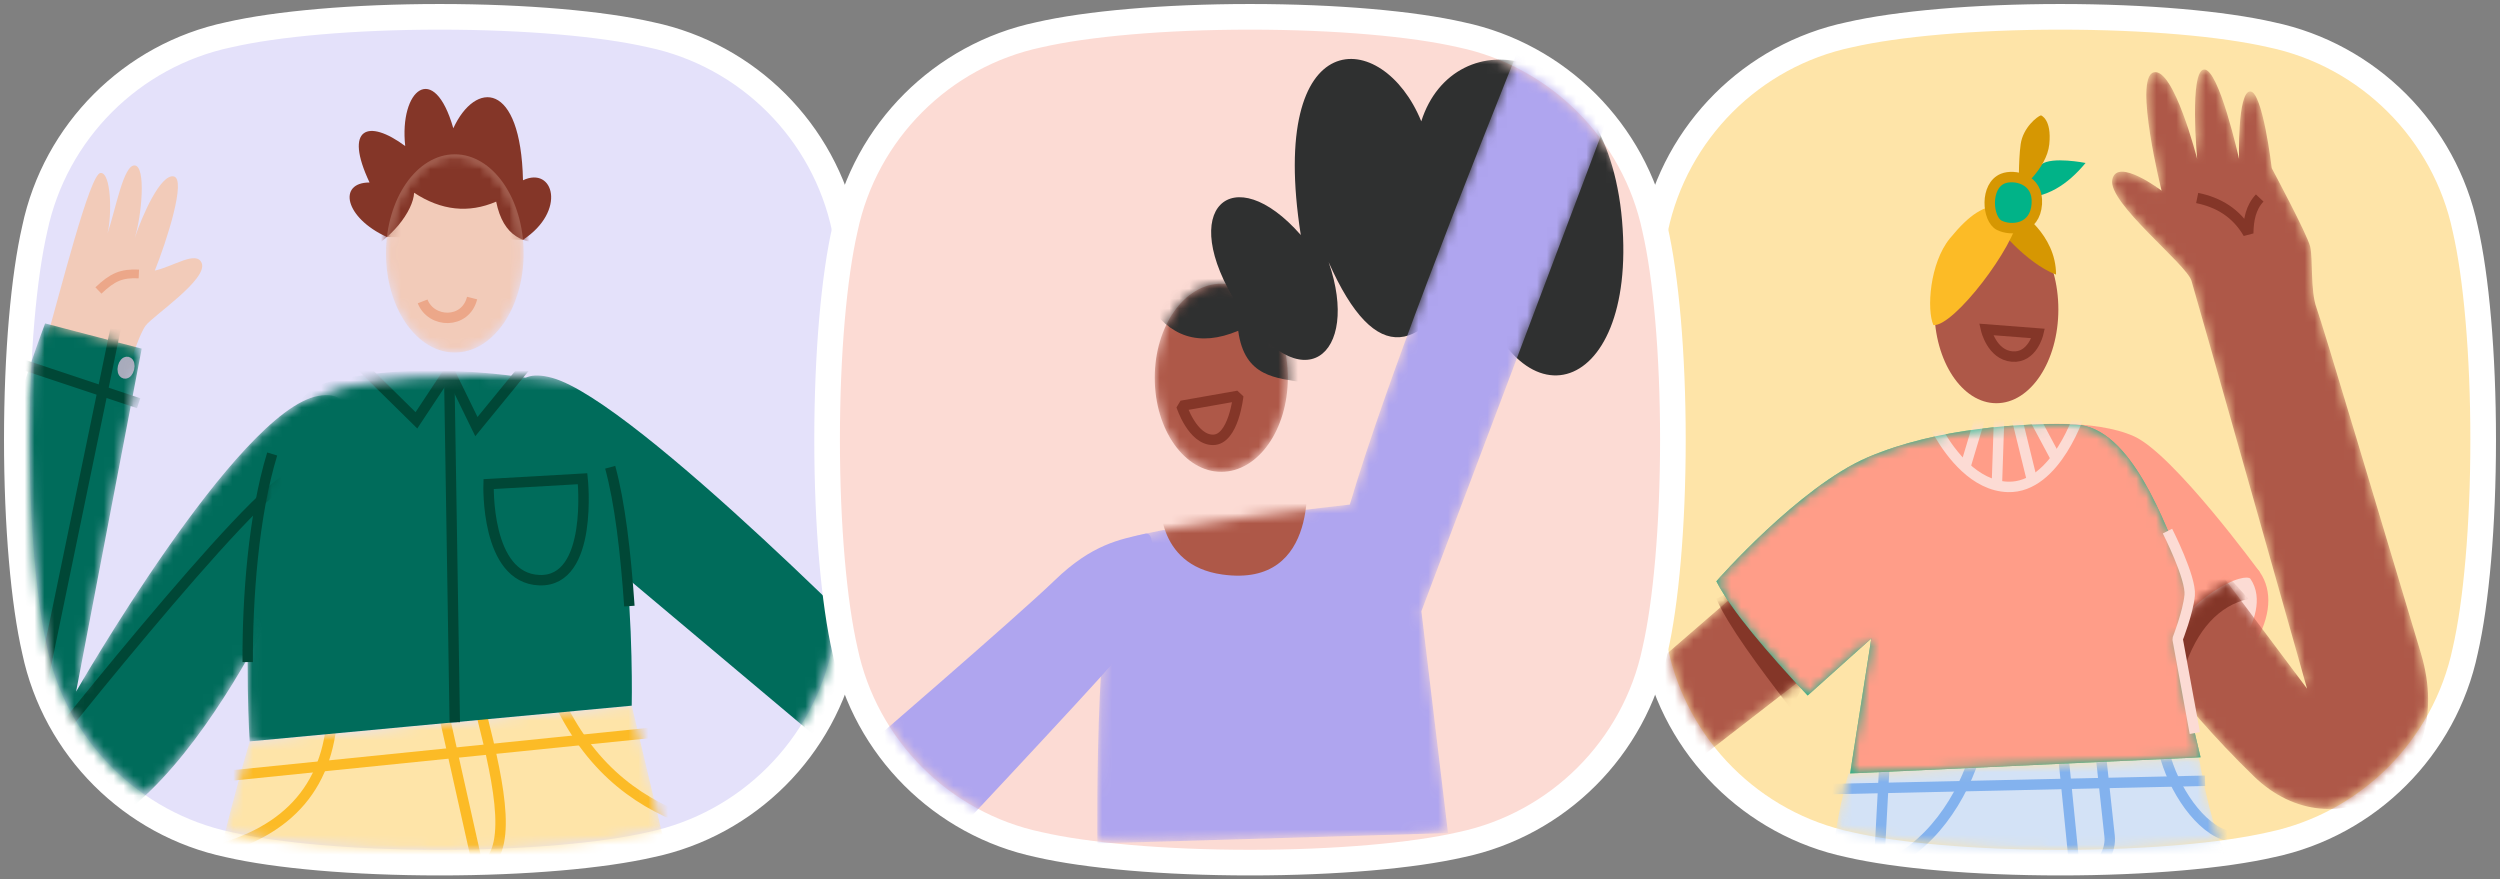
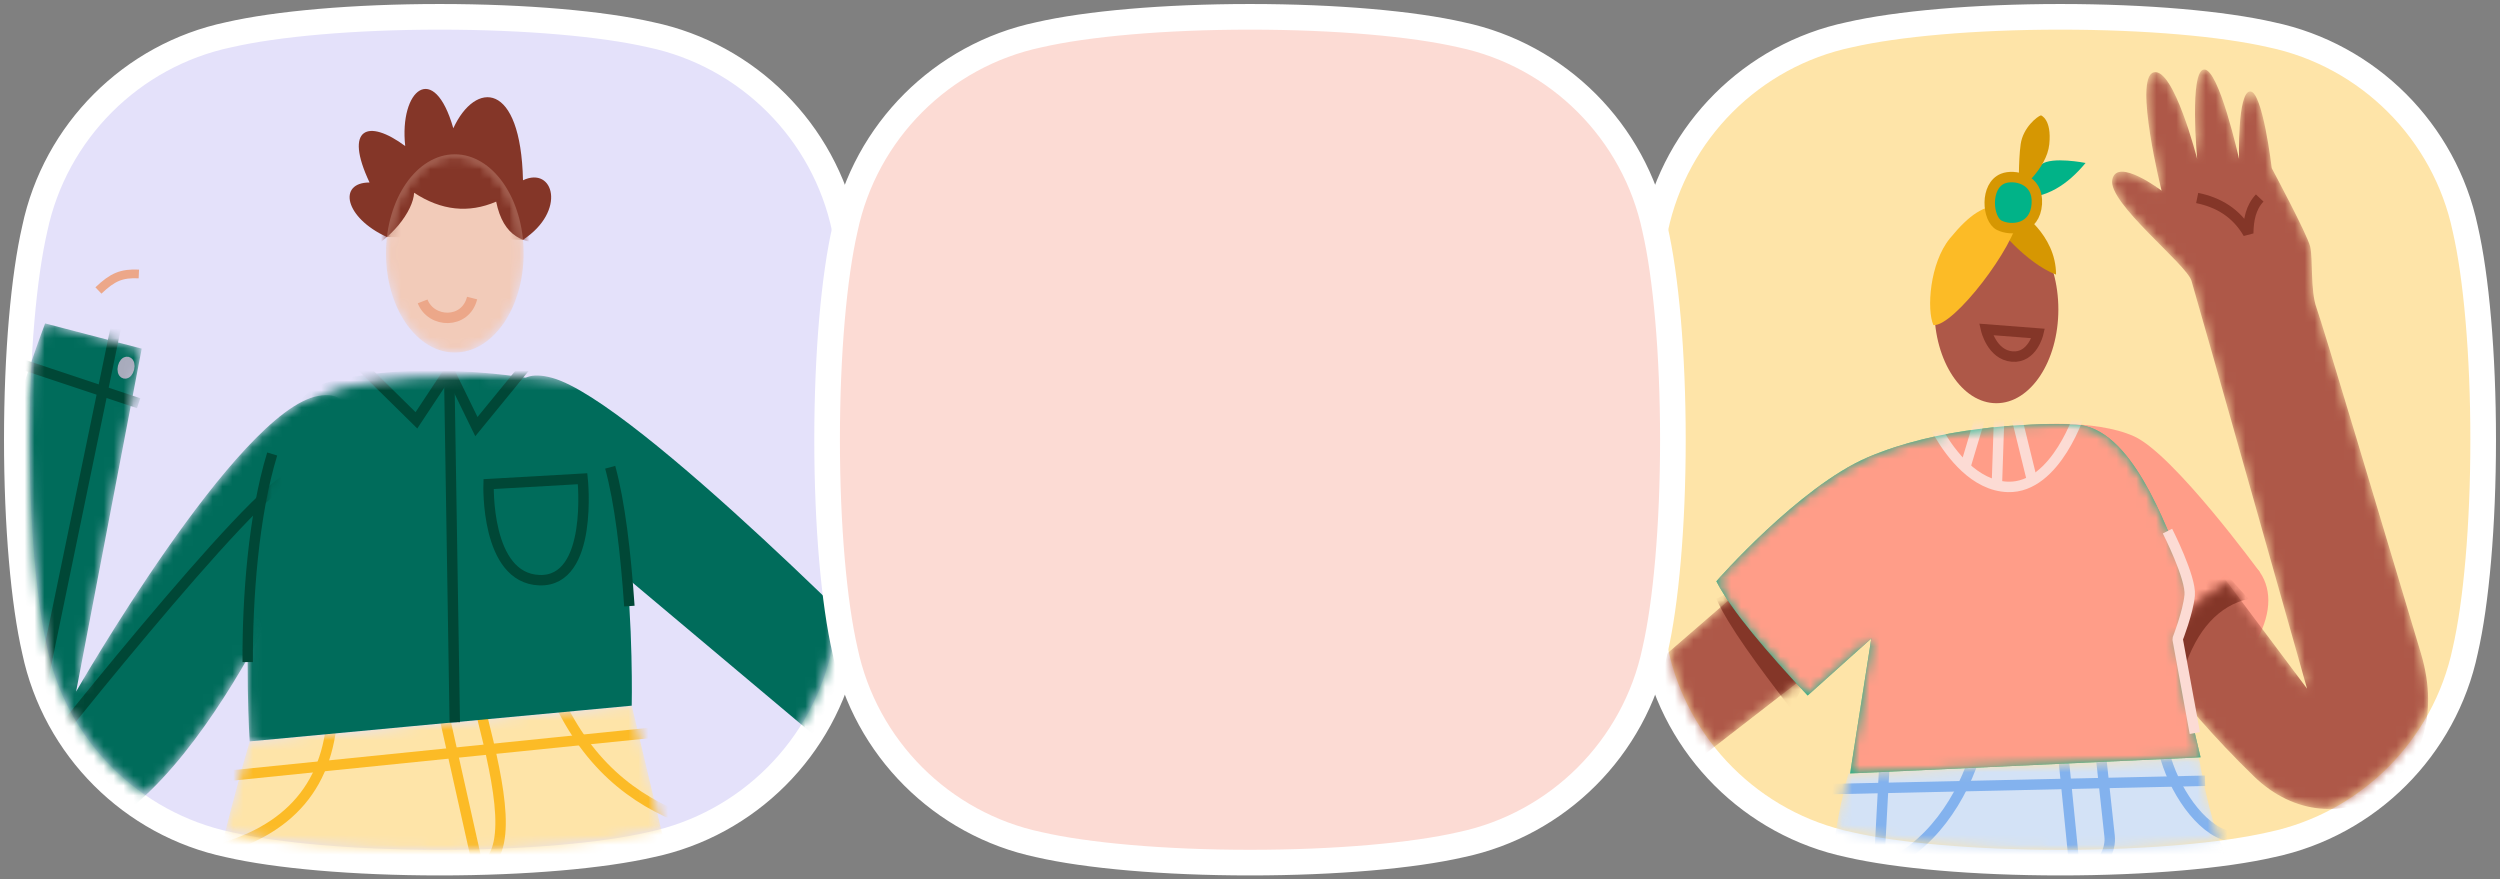
<svg xmlns="http://www.w3.org/2000/svg" xmlns:xlink="http://www.w3.org/1999/xlink" width="253px" height="89px" viewBox="0 0 253 89" version="1.1">
  <rect x="0" y="0" width="253" height="89" fill="#808080" stroke="none" />
  <title>Group 1932</title>
  <defs>
    <path d="M62.574,1.785 C57.893,0.705 50.199,0 41.5,0 C32.801,0 25.107,0.705 20.426,1.785 C11.093,3.744 3.744,11.093 1.785,20.426 C0.705,25.107 0,32.801 0,41.5 C0,50.199 0.705,57.893 1.785,62.574 C3.744,71.907 11.093,79.256 20.426,81.215 C25.107,82.295 32.801,83 41.5,83 C50.199,83 57.893,82.295 62.574,81.215 C71.907,79.256 79.256,71.907 81.215,62.574 C82.295,57.893 83,50.199 83,41.5 C83,32.801 82.295,25.107 81.215,20.426 C79.256,11.093 71.907,3.744 62.574,1.785 Z" id="path-1" />
    <path d="M22.16,3.614 C15.281,27.113 7.648,70.225 -1.77635684e-15,113.707 L26.925,113.707 C30.554,82.834 35.332,51.549 41.969,19.598 C45.676,43.295 53.081,76.747 61.219,112.131 L87.072,110.273 L60.822,0" id="path-3" />
    <path d="M5.335,51.257 C18.989,58.762 33.762,24.645 33.762,24.645 C33.762,24.645 44.372,5.875 36.18,7.341 C27.988,8.807 11.677,37.263 11.677,37.263 L18.318,2.553 L8.544,0 C8.544,0 -8.319,43.752 5.335,51.257 Z" id="path-5" />
    <path d="M10.201,1.122 C-2.51,3.646 0.254,37 0.254,37 L33.618,47.718 L66.982,33.437 C66.982,33.437 48.887,1.76 37.696,1.122 C37.696,1.122 31.126,0 22.979,0 C18.906,0 14.438,0.281 10.201,1.122 Z" id="path-7" />
    <path d="M13.93,10.03 C13.93,15.57 10.812,20.06 6.965,20.06 C3.118,20.06 0,15.57 0,10.03 C0,4.491 3.118,-1.77635684e-15 6.965,-1.77635684e-15 C10.812,-1.77635684e-15 13.93,4.491 13.93,10.03 Z" id="path-9" />
    <path d="M13.93,10.03 C13.93,15.57 10.812,20.06 6.965,20.06 C3.118,20.06 0,15.57 0,10.03 C0,4.491 3.118,-1.77635684e-15 6.965,-1.77635684e-15 C10.812,-1.77635684e-15 13.93,4.491 13.93,10.03 Z" id="path-11" />
    <path d="M62.574,1.785 C57.893,0.705 50.199,0 41.5,0 C32.801,0 25.107,0.705 20.426,1.785 C11.093,3.744 3.744,11.093 1.785,20.426 C0.705,25.107 0,32.801 0,41.5 C0,50.199 0.705,57.893 1.785,62.574 C3.744,71.907 11.093,79.256 20.426,81.215 C25.107,82.295 32.801,83 41.5,83 C50.199,83 57.893,82.295 62.574,81.215 C71.907,79.256 79.256,71.907 81.215,62.574 C82.295,57.893 83,50.199 83,41.5 C83,32.801 82.295,25.107 81.215,20.426 C79.256,11.093 71.907,3.744 62.574,1.785 Z" id="path-13" />
    <path d="M42.579,0 L7.166,1.632 C7.15,1.633 7.136,1.643 7.132,1.659 C7.02,2.054 5.623,7.072 5.456,11.444 C5.281,15.999 4.458,30.621 2.843,38.679 C1.228,46.737 -0.641,62.248 1.624,74.269 C3.826,85.962 0.2,104.922 0,105.944 C-0.003,105.967 0.015,105.987 0.038,105.987 C0.038,105.987 27.574,106.017 27.575,105.998 C27.654,104.847 26.53,95.943 27.924,91.914 C28.461,90.361 30.698,81.715 30.756,76.868 C30.814,72.021 27.803,66.043 28.098,60.964 C28.335,56.89 31.929,40.728 32.597,37.037 C32.605,36.992 32.673,36.999 32.671,37.046 C32.516,41.041 28.736,60.263 31.249,65.986 C34.432,73.233 35.581,85.804 34.949,91.213 C34.136,98.162 37.824,105.441 38.017,105.963 C38.022,105.978 38.036,105.987 38.051,105.987 C38.051,105.987 63.81,106.011 63.803,105.987 C63.377,104.558 60.441,96.396 58.23,83.436 C56.488,73.227 56.604,58.278 55.733,54.015 C55.1,50.917 53.121,42.277 51.901,39.708 C50.682,37.138 48.302,27.853 48.128,23.182 C47.953,18.51 46.386,12.203 44.992,9.108 C43.658,6.144 42.696,0.501 42.617,0.03 C42.614,0.012 42.599,0 42.581,0 C42.58,0 42.58,0 42.579,0 Z" id="path-15" />
    <polygon id="path-17" points="0 11.212 2.399 22.152 20.146 8.409 12.947 0" />
    <polygon id="path-19" points="0 11.212 2.399 22.152 20.146 8.409 12.947 0" />
    <path d="M8.612,8.981 C8.612,8.981 6.232,-0.362 4.2,0.222 C2.168,0.806 5.013,12.193 5.013,12.193 C5.013,12.193 0.484,8.748 0.02,11.084 C-0.445,13.419 7.509,19.609 8.032,21.303 C8.554,22.996 19.734,62.589 19.734,62.589 L11.736,51.916 C11.686,51.94 11.635,51.965 11.584,51.991 C8.422,53.593 4.713,57.372 4.675,60.567 C6.808,63.371 10.064,67.296 14.36,71.465 C22.604,79.465 35.144,71.991 31.255,59.014 C27.365,46.038 21.327,25.799 20.688,24.048 C20.049,22.296 20.34,19.084 20.049,17.857 C19.759,16.631 16.16,9.916 16.16,9.916 C16.16,9.916 15.231,2.032 13.954,2.149 C12.676,2.266 12.85,8.981 12.85,8.981 C12.85,8.981 11.13,1.22 9.68,0.071 C9.492,0.047 9.304,0.023 9.115,-8.8817842e-16 C7.872,0.848 8.612,8.981 8.612,8.981 Z" id="path-21" />
    <path d="M8.612,8.981 C8.612,8.981 6.232,-0.362 4.2,0.222 C2.168,0.806 5.013,12.193 5.013,12.193 C5.013,12.193 0.484,8.748 0.02,11.084 C-0.445,13.419 7.509,19.609 8.032,21.303 C8.554,22.996 19.734,62.589 19.734,62.589 L11.736,51.916 C11.686,51.94 11.635,51.965 11.584,51.991 C8.422,53.593 4.713,57.372 4.675,60.567 C6.808,63.371 10.064,67.296 14.36,71.465 C22.604,79.465 35.144,71.991 31.255,59.014 C27.365,46.038 21.327,25.799 20.688,24.048 C20.049,22.296 20.34,19.084 20.049,17.857 C19.759,16.631 16.16,9.916 16.16,9.916 C16.16,9.916 15.231,2.032 13.954,2.149 C12.676,2.266 12.85,8.981 12.85,8.981 C12.85,8.981 11.13,1.22 9.68,0.071 C9.492,0.047 9.304,0.023 9.115,-8.8817842e-16 C7.872,0.848 8.612,8.981 8.612,8.981 Z" id="path-23" />
    <path d="M8.612,8.981 C8.612,8.981 6.232,-0.362 4.2,0.222 C2.168,0.806 5.013,12.193 5.013,12.193 C5.013,12.193 0.484,8.748 0.02,11.084 C-0.445,13.419 7.509,19.609 8.032,21.303 C8.554,22.996 19.734,62.589 19.734,62.589 L11.736,51.916 C11.686,51.94 11.635,51.965 11.584,51.991 C8.422,53.593 4.713,57.372 4.675,60.567 C6.808,63.371 10.064,67.296 14.36,71.465 C22.604,79.465 35.144,71.991 31.255,59.014 C27.365,46.038 21.327,25.799 20.688,24.048 C20.049,22.296 20.34,19.084 20.049,17.857 C19.759,16.631 16.16,9.916 16.16,9.916 C16.16,9.916 15.231,2.032 13.954,2.149 C12.676,2.266 12.85,8.981 12.85,8.981 C12.85,8.981 11.13,1.22 9.68,0.071 C9.492,0.047 9.304,0.023 9.115,-8.8817842e-16 C7.872,0.848 8.612,8.981 8.612,8.981 Z" id="path-25" />
    <path d="M15.336,3.345 C8.37,6.324 -2.84217094e-14,15.901 -2.84217094e-14,15.901 C1.582,18.941 5.13,23.049 9.24,27.463 L15.685,21.682 L13.537,35.346 L49.01,33.712 C49.01,33.712 46.223,22.441 46.745,21.39 C47.268,20.339 48.835,18.178 47.152,14.266 C45.468,10.353 42.061,0.293 36.382,0.046 C35.702,0.017 34.962,0 34.175,0 C28.87,0 21.403,0.752 15.336,3.345 Z" id="path-27" />
-     <path d="M62.574,1.785 C57.893,0.705 50.199,0 41.5,0 C32.801,0 25.107,0.705 20.426,1.785 C11.093,3.744 3.744,11.093 1.785,20.426 C0.705,25.107 0,32.801 0,41.5 C0,50.199 0.705,57.893 1.785,62.574 C3.744,71.907 11.093,79.256 20.426,81.215 C25.107,82.295 32.801,83 41.5,83 C50.199,83 57.893,82.295 62.574,81.215 C71.907,79.256 79.256,71.907 81.215,62.574 C82.295,57.893 83,50.199 83,41.5 C83,32.801 82.295,25.107 81.215,20.426 C79.256,11.093 71.907,3.744 62.574,1.785 Z" id="path-29" />
-     <path d="M1.42108547e-14,9.519 C1.42108547e-14,14.775 3.015,19.037 6.735,19.037 C10.454,19.037 13.47,14.775 13.47,9.519 C13.47,4.261 10.454,0 6.735,0 C3.015,0 1.42108547e-14,4.261 1.42108547e-14,9.519 Z" id="path-31" />
    <path d="M1.42108547e-14,9.519 C1.42108547e-14,14.775 3.015,19.037 6.735,19.037 C10.454,19.037 13.47,14.775 13.47,9.519 C13.47,4.261 10.454,0 6.735,0 C3.015,0 1.42108547e-14,4.261 1.42108547e-14,9.519 Z" id="path-33" />
    <path d="M25.557,50.61 C25.557,50.61 6.585,52.713 3.108,54.036 C-0.369,55.358 0.012,84.901 0.012,84.901 L35.494,83.857 L32.801,61.402 L54.514,3.882 C51.974,1.334 48.486,0.241 44.445,0 C36.508,19.715 29.219,38.308 25.557,50.61 Z" id="path-35" />
  </defs>
  <g id="Page-1" stroke="none" stroke-width="1" fill="none" fill-rule="evenodd">
    <g id="Group-1932" transform="translate(1.703, 1.703)">
      <path d="M64.15,1.815 C59.332,0.705 51.533,0 42.797,0 C34.06,0 26.262,0.705 21.444,1.815 C11.618,3.883 3.883,11.618 1.815,21.444 C0.705,26.262 0,34.06 0,42.797 C0,51.533 0.705,59.332 1.815,64.15 C3.883,73.976 11.617,81.711 21.444,83.778 C26.262,84.888 34.06,85.594 42.797,85.594 C51.533,85.594 59.332,84.888 64.15,83.778 C73.976,81.711 81.711,73.976 83.778,64.15 C84.888,59.332 85.594,51.533 85.594,42.797 C85.594,34.06 84.888,26.262 83.778,21.444 C81.711,11.617 73.976,3.883 64.15,1.815 Z" id="Path" stroke="#FFFFFF" stroke-width="2.594" fill="#E4E1FA" fill-rule="nonzero" />
      <g id="Clipped" transform="translate(1.297, 1.297)">
        <mask id="mask-2" fill="white">
          <use xlink:href="#path-1" />
        </mask>
        <g id="Path" />
        <g id="Group" mask="url(#mask-2)">
          <g transform="translate(-6.977, 6)">
            <g id="Clipped" stroke="none" stroke-width="1" fill="none" fill-rule="evenodd" transform="translate(7.088, 62.417)">
              <mask id="mask-4" fill="white">
                <use xlink:href="#path-3" />
              </mask>
              <g id="Path" />
              <g id="Group" mask="url(#mask-4)">
                <g transform="translate(0, -1.576)" id="Path">
                  <path d="M22.16,5.19 L60.822,1.576 L87.072,111.849 L61.219,113.707 C53.081,78.323 45.676,44.871 41.969,21.174 C35.332,53.125 30.554,84.41 26.925,115.283 L-1.77635684e-15,115.283 C7.648,71.801 15.281,28.689 22.16,5.19 Z" stroke="none" fill="#FEE4A8" fill-rule="evenodd" />
                  <path d="M18.24,16.297 C26.177,14.364 30.407,9.555 30.551,1.577 L52.934,0 C56.136,7.419 60.933,11.134 66.448,13.182" stroke="#FCBB26" stroke-width="1.056" fill="none" stroke-linejoin="bevel" />
                  <line x1="19.921" y1="8.679" x2="63.569" y2="4.239" stroke="#FCBB26" stroke-width="1.056" fill="none" stroke-linejoin="bevel" />
                  <line x1="41.745" y1="2.15" x2="67.039" y2="115.283" stroke="#FCBB26" stroke-width="1.056" fill="none" stroke-linejoin="bevel" />
                </g>
              </g>
            </g>
            <path d="M46.122,96.728 L49.436,80.328 L52.403,78.955 C56.046,77.691 54.539,70.551 52.754,63.48" id="Path" stroke="#FCBB26" stroke-width="1.056" fill="none" stroke-linejoin="bevel" />
-             <path d="M16.986,28.357 L8.218,27.03 L8.287,26.791 C10.116,20.405 13.056,8.588 14.147,8.504 C15.238,8.42 15.321,12.79 14.853,14.625 C15.694,12.189 16.463,7.66 17.614,7.744 C18.764,7.829 18.33,12.779 17.614,15.087 C18.383,12.76 20.227,8.608 21.552,8.851 C22.877,9.095 20.824,15.454 19.645,18.383 C21.552,17.96 23.856,16.323 24.388,17.622 C25.052,19.247 19.474,22.951 18.727,23.937 C18.129,24.726 17.317,27.212 16.986,28.357 Z" id="Path" stroke="none" fill="#F2CBB9" fill-rule="evenodd" />
            <path d="M13.937,20.396 C15.376,19.032 16.267,18.645 18.028,18.725" id="Path" stroke="#ECA789" stroke-width="0.885" fill="none" stroke-linejoin="bevel" />
            <g id="Clipped" stroke="none" stroke-width="1" fill="none" fill-rule="evenodd" transform="translate(-0, 23.729)">
              <mask id="mask-6" fill="white">
                <use xlink:href="#path-5" />
              </mask>
              <g id="Path" />
              <g id="Group" mask="url(#mask-6)">
                <g transform="translate(0, 0)" id="Path">
                  <path d="M33.762,24.645 C33.762,24.645 18.989,58.762 5.335,51.257 C-8.319,43.752 8.544,0 8.544,0 L18.318,2.553 L11.677,37.263 C11.677,37.263 27.988,8.807 36.18,7.341 C44.372,5.875 33.762,24.645 33.762,24.645 Z" stroke="none" fill="#006C5B" fill-rule="evenodd" />
                  <line x1="5.839" y1="4.021" x2="18.01" y2="8.074" stroke="#004736" stroke-width="1.056" fill="none" stroke-linejoin="bevel" />
                  <path d="M15.709,0.362 L6.21,46.258 C6.21,46.258 30.184,15.832 33.541,15.607" stroke="#004736" stroke-width="1.056" fill="none" stroke-linejoin="bevel" />
                  <path d="M17.042,4.555 C16.965,4.878 16.764,5.106 16.594,5.064 C16.424,5.023 16.349,4.728 16.426,4.406 C16.503,4.083 16.704,3.856 16.874,3.897 C17.044,3.938 17.12,4.233 17.042,4.555 Z" stroke="#A8ABBC" stroke-width="1.056" fill="none" stroke-linejoin="bevel" />
                </g>
              </g>
            </g>
            <g id="Clipped" stroke="none" stroke-width="1" fill="none" fill-rule="evenodd" transform="translate(29, 29)">
              <mask id="mask-8" fill="white">
                <use xlink:href="#path-7" />
              </mask>
              <g id="Path" />
              <g id="Group" mask="url(#mask-8)">
                <g transform="translate(0.039, -1.807)" id="Path">
                  <path d="M30.535,2.445 C39.6,3.091 38.868,35.221 38.868,35.221 L0.206,38.835 C0.206,38.835 -2.033,5.005 8.263,2.445 C18.56,-0.116 30.535,2.445 30.535,2.445 Z" stroke="none" fill="#006C5B" fill-rule="evenodd" />
                  <polyline stroke="#004736" stroke-width="1.056" fill="none" points="10.632 0 17.08 6.344 20.394 1.337 23.149 6.979 28.857 0" />
                  <line x1="20.961" y1="36.9" x2="20.395" y2="1.338" stroke="#004736" stroke-width="1.056" fill="none" stroke-linejoin="bevel" />
-                   <path d="M34.671,19.171 L63.932,43.766 L67.102,32.866 C67.102,32.866 39.344,4.393 30.815,2.045 C22.286,-0.303 29.892,15.401 34.671,19.171 Z" stroke="none" fill="#006C5B" fill-rule="evenodd" />
+                   <path d="M34.671,19.171 L63.932,43.766 L67.102,32.866 C67.102,32.866 39.344,4.393 30.815,2.045 C22.286,-0.303 29.892,15.401 34.671,19.171 " stroke="none" fill="#006C5B" fill-rule="evenodd" />
                </g>
              </g>
            </g>
            <path d="M56.904,15.267 C61.352,12.338 59.997,7.778 56.904,9.243 C56.679,-0.832 52.091,-0.861 49.852,3.98 C47.894,-2.887 44.368,0.068 44.984,5.781 C41.235,2.995 38.748,3.895 41.375,9.468 C38.129,9.468 38.856,13.042 43.135,14.985 L56.904,15.267 Z" id="Path" stroke="none" fill="#843628" fill-rule="evenodd" />
            <g id="Clipped" stroke="none" stroke-width="1" fill="none" fill-rule="evenodd" transform="translate(43.04, 6.612)">
              <mask id="mask-10" fill="white">
                <use xlink:href="#path-9" />
              </mask>
              <g id="Path" />
              <path d="M-0.001,10.032 C-0.001,15.572 3.117,20.062 6.964,20.062 C10.81,20.062 13.929,15.572 13.929,10.032 C13.929,4.493 10.81,0.002 6.964,0.002 C3.117,0.002 -0.001,4.493 -0.001,10.032 Z" id="Path" fill="#F2CBB9" mask="url(#mask-10)" />
            </g>
            <g id="Clipped" stroke="none" stroke-width="1" fill="none" fill-rule="evenodd" transform="translate(43.04, 6.612)">
              <mask id="mask-12" fill="white">
                <use xlink:href="#path-11" />
              </mask>
              <g id="Path" />
              <path d="M16.521,8.932 C13.96,9.145 11.874,8.373 11.149,4.794 C8.367,5.99 5.599,5.706 2.846,3.894 C2.751,5.747 0.517,8.732 -2.505,10.029 L-1.945,-4.324 L13.276,-4.324 L16.521,8.932 Z" id="Path" fill="#843628" mask="url(#mask-12)" />
            </g>
            <path d="M46.746,21.501 C47.613,23.725 51.083,23.837 51.754,21.164" id="Path" stroke="#ECA789" stroke-width="1.056" fill="none" stroke-linejoin="bevel" />
            <path d="M31.523,36.945 C29.622,43.143 29.01,51.624 29.044,58.002" id="Path" stroke="#004736" stroke-width="1.056" fill="none" stroke-linejoin="bevel" />
            <path d="M65.729,38.285 C66.713,41.895 67.285,46.818 67.67,52.337" id="Path" stroke="#004736" stroke-width="1.056" fill="none" stroke-linejoin="bevel" />
            <path d="M62.937,39.448 L53.423,39.991 C53.423,39.991 53.087,49.527 58.571,49.714 C64.055,49.9 62.937,39.448 62.937,39.448 Z" id="Path" stroke="#004736" stroke-width="1.056" fill="none" />
          </g>
        </g>
      </g>
      <path d="M228.15,1.815 C223.332,0.705 215.533,0 206.797,0 C198.061,0 190.262,0.705 185.444,1.815 C175.618,3.883 167.883,11.618 165.816,21.444 C164.706,26.262 164,34.06 164,42.797 C164,51.533 164.706,59.332 165.816,64.15 C167.883,73.976 175.618,81.711 185.444,83.778 C190.262,84.888 198.06,85.594 206.797,85.594 C215.534,85.594 223.332,84.888 228.15,83.778 C237.976,81.711 245.711,73.976 247.778,64.15 C248.888,59.332 249.594,51.533 249.594,42.797 C249.594,34.06 248.888,26.262 247.778,21.444 C245.711,11.617 237.976,3.883 228.15,1.815 Z" id="Path" stroke="#FFFFFF" stroke-width="2.594" fill="#FEE4A8" fill-rule="nonzero" />
      <g id="Clipped" transform="translate(165.297, 1.297)">
        <mask id="mask-14" fill="white">
          <use xlink:href="#path-13" />
        </mask>
        <g id="Path" />
        <g id="Group" mask="url(#mask-14)">
          <g transform="translate(-2.123, 4.101)">
            <g id="Clipped" stroke="none" stroke-width="1" fill="none" fill-rule="evenodd" transform="translate(15.04, 69.54)">
              <mask id="mask-16" fill="white">
                <use xlink:href="#path-15" />
              </mask>
              <g id="Path" />
              <g id="Group" mask="url(#mask-16)">
                <g transform="translate(0, -0.82)" id="Path">
                  <path d="M7.166,2.452 L42.579,0.82 C42.598,0.82 42.614,0.831 42.617,0.849 C42.696,1.32 43.658,6.963 44.993,9.928 C46.386,13.023 47.954,19.329 48.128,24.001 C48.302,28.673 50.682,37.958 51.901,40.528 C53.121,43.097 55.1,51.737 55.733,54.835 C56.604,59.098 56.488,74.047 58.229,84.256 C60.441,97.216 63.377,105.378 63.803,106.807 C63.81,106.831 38.051,106.807 38.051,106.807 C38.036,106.807 38.022,106.798 38.017,106.783 C37.824,106.261 34.136,98.982 34.949,92.033 C35.581,86.624 34.432,74.053 31.249,66.806 C28.736,61.083 32.516,41.861 32.671,37.866 C32.673,37.819 32.605,37.812 32.597,37.857 C31.929,41.548 28.335,57.71 28.098,61.784 C27.803,66.863 30.814,72.841 30.756,77.688 C30.698,82.535 28.461,91.181 27.924,92.734 C26.53,96.763 27.654,105.667 27.575,106.818 C27.574,106.837 0.038,106.807 0.038,106.807 C0.015,106.807 -0.003,106.787 0,106.764 C0.2,105.742 3.827,86.782 1.624,75.088 C-0.64,63.068 1.228,47.557 2.843,39.499 C4.458,31.441 5.281,16.819 5.456,12.264 C5.623,7.892 7.02,2.874 7.132,2.478 C7.136,2.463 7.15,2.453 7.166,2.452 Z" stroke="none" fill="#D3E2F6" fill-rule="evenodd" />
                  <line x1="10.769" y1="1.919" x2="5.106" y2="106.806" stroke="#83B2EE" stroke-width="1.056" fill="none" stroke-linejoin="bevel" />
                  <line x1="5.452" y1="4.033" x2="43.233" y2="3.191" stroke="#83B2EE" stroke-width="1.056" fill="none" stroke-linejoin="bevel" />
                  <path d="M10.222,12.027 C15.349,10.212 18.796,4.849 20.141,1.42108547e-14" stroke="#83B2EE" stroke-width="1.056" fill="none" stroke-linejoin="bevel" />
                  <path d="M39.067,0.234 C39.998,4.048 42.783,8.137 45.599,8.793" stroke="#83B2EE" stroke-width="1.056" fill="none" stroke-linejoin="bevel" />
                  <path d="M28.971,1.455 L30.185,13.607 C30.185,13.607 33.884,11.631 33.573,8.794 C33.262,5.958 32.76,1.281 32.76,1.281" stroke="#83B2EE" stroke-width="1.056" fill="none" />
                </g>
              </g>
            </g>
            <g id="Clipped" stroke="none" stroke-width="1" fill="none" fill-rule="evenodd" transform="translate(0, 51.143)">
              <mask id="mask-18" fill="white">
                <use xlink:href="#path-17" />
              </mask>
              <g id="Path" />
              <polygon id="Path" fill="#AE5848" mask="url(#mask-18)" points="2.398 22.152 20.145 8.409 12.946 0 -0.001 11.212" />
            </g>
            <g id="Clipped" stroke="none" stroke-width="1" fill="none" fill-rule="evenodd" transform="translate(0, 51.143)">
              <mask id="mask-20" fill="white">
                <use xlink:href="#path-19" />
              </mask>
              <g id="Path" />
              <path d="M8.817,2.357 C10.013,5.065 13.022,9.145 16.361,13.473 L18.833,8.928 L11.814,0.831 L8.817,2.357 Z" id="Path" fill="#843628" mask="url(#mask-20)" />
            </g>
            <path d="M55.275,64.151 C55.161,64.151 55.049,64.146 54.938,64.134 C54.161,64.054 53.131,63.652 52.632,62.193 C51.961,60.229 52.575,57.936 54.406,55.562 C55.832,53.714 57.947,51.944 59.927,50.941 C61.837,49.973 63.222,49.926 63.825,50.808 C65.124,52.709 64.934,55.291 63.291,58.079 C61.51,61.098 57.943,64.151 55.275,64.151 Z" id="Path" stroke="none" fill="#FF9D88" fill-rule="evenodd" />
            <path d="M53.228,63.271 L63.825,50.81 C63.825,50.81 55.114,38.872 51.092,37.056 C47.069,35.239 40.296,35.91 40.296,35.91 L53.228,63.271 Z" id="Path" stroke="none" fill="#FF9D88" fill-rule="evenodd" />
-             <path d="M62.452,51.353 C62.068,51.353 61.416,51.499 60.452,51.988 C56.867,53.804 52.578,58.42 53.736,61.81 C53.979,62.521 54.411,62.899 55.057,62.966 C57.029,63.168 60.475,60.554 62.288,57.479 C63.098,56.106 64.249,53.499 62.864,51.472 C62.82,51.407 62.686,51.353 62.452,51.353 Z" id="Path" stroke="none" fill="#FCDBD4" fill-rule="evenodd" />
            <g id="Clipped" stroke="none" stroke-width="1" fill="none" fill-rule="evenodd" transform="translate(48.867, 0)">
              <mask id="mask-22" fill="white">
                <use xlink:href="#path-21" />
              </mask>
              <g id="Path" />
              <path d="M10.061,49.686 L19.731,62.592 C19.731,62.592 8.551,22.999 8.029,21.305 C7.506,19.612 -0.448,13.422 0.017,11.086 C0.481,8.75 5.01,12.196 5.01,12.196 C5.01,12.196 2.165,0.808 4.197,0.225 C6.229,-0.359 8.609,8.984 8.609,8.984 C8.609,8.984 7.797,0.049 9.306,-0.068 C10.815,-0.184 12.847,8.984 12.847,8.984 C12.847,8.984 12.673,2.268 13.951,2.152 C15.228,2.035 16.157,9.918 16.157,9.918 C16.157,9.918 19.756,16.634 20.047,17.86 C20.337,19.087 20.047,22.298 20.685,24.05 C21.324,25.802 27.362,46.04 31.252,59.017 C35.141,71.993 22.601,79.468 14.357,71.468 C6.113,63.468 1.7,56.366 1.7,56.366 L10.061,49.686 Z" id="Path" fill="#AE5848" mask="url(#mask-22)" />
            </g>
            <g id="Clipped" stroke="none" stroke-width="1" fill="none" fill-rule="evenodd" transform="translate(48.867, 0)">
              <mask id="mask-24" fill="white">
                <use xlink:href="#path-23" />
              </mask>
              <g id="Path" />
              <path d="M8.61,12.936 C10.745,13.375 12.552,14.415 13.777,16.515 C13.797,15.158 14.032,13.896 14.938,12.936" id="Path" stroke="#843628" stroke-width="1.056" stroke-linejoin="bevel" mask="url(#mask-24)" />
            </g>
            <g id="Clipped" stroke="none" stroke-width="1" fill="none" fill-rule="evenodd" transform="translate(48.867, 0)">
              <mask id="mask-26" fill="white">
                <use xlink:href="#path-25" />
              </mask>
              <g id="Path" />
              <path d="M7.222,60.793 C8.595,56.524 10.837,54.206 13.797,53.5 L10.894,50.294 L4.508,55.134 L7.222,60.793 Z" id="Path" fill="#843628" mask="url(#mask-26)" />
            </g>
            <path d="M8.816,51.728 C10.398,54.768 13.946,58.876 18.056,63.29 L24.5,57.509 L22.352,71.174 L57.825,69.539 C57.825,69.539 55.038,58.268 55.561,57.217 C56.083,56.166 57.651,54.005 55.967,50.093 C54.284,46.18 50.876,36.12 45.198,35.873 C39.934,35.644 31.119,36.195 24.152,39.173 C17.185,42.151 8.816,51.728 8.816,51.728 Z" id="Path" stroke="none" fill="#01B388" fill-rule="evenodd" />
            <g id="Clipped" stroke="none" stroke-width="1" fill="none" fill-rule="evenodd" transform="translate(8.817, 35.827)">
              <mask id="mask-28" fill="white">
                <use xlink:href="#path-27" />
              </mask>
              <g id="Path" />
              <g id="Group" mask="url(#mask-28)">
                <g transform="translate(0, -1.385)" id="Path">
                  <path d="M-2.84217094e-14,17.285 C1.582,20.325 5.13,24.433 9.24,28.848 L15.685,23.066 L13.537,36.731 L49.01,35.096 C49.01,35.096 46.223,23.826 46.745,22.774 C47.268,21.723 48.835,19.563 47.152,15.65 C45.468,11.738 42.061,1.678 36.382,1.431 C31.118,1.202 22.303,1.752 15.336,4.73 C8.37,7.708 -2.84217094e-14,17.285 -2.84217094e-14,17.285 Z" stroke="none" fill="#FF9D88" fill-rule="evenodd" />
                  <path d="M21.664,0.642 C21.664,0.642 22.921,3.646 25.187,5.744 C26.364,6.834 27.814,7.679 29.502,7.731 C34.436,7.883 36.875,7.10542736e-15 36.875,7.10542736e-15" stroke="#FCDBD4" stroke-width="1.056" fill="none" stroke-linejoin="bevel" />
                  <line x1="26.714" y1="0.643" x2="25.186" y2="5.745" stroke="#FCDBD4" stroke-width="1.056" fill="none" stroke-linejoin="bevel" />
                  <line x1="28.63" y1="0.35" x2="28.388" y2="7.578" stroke="#FCDBD4" stroke-width="1.056" fill="none" stroke-linejoin="bevel" />
                  <line x1="30.373" y1="0.643" x2="31.961" y2="7.105" stroke="#FCDBD4" stroke-width="1.056" fill="none" stroke-linejoin="bevel" />
-                   <line x1="31.961" y1="0.35" x2="34.38" y2="4.878" stroke="#FCDBD4" stroke-width="1.056" fill="none" stroke-linejoin="bevel" />
                </g>
              </g>
            </g>
            <path d="M43.429,24.211 C43.429,29.454 40.62,33.704 37.155,33.704 C33.691,33.704 30.882,29.454 30.882,24.211 C30.882,18.969 33.691,14.718 37.155,14.718 C40.62,14.718 43.429,18.969 43.429,24.211 Z" id="Path" stroke="none" fill="#AE5848" fill-rule="evenodd" />
            <path d="M39.477,12.924 C42.21,13.006 44.354,11.597 46.183,9.391 C46.183,9.391 42.765,8.709 41.712,9.537 C39.757,11.075 39.249,13.004 39.477,12.924 Z" id="Path" stroke="none" fill="#01B388" fill-rule="evenodd" />
            <path d="M41.668,4.572 C41.32,4.66 39.854,5.798 39.615,7.492 C39.375,9.185 39.433,12.163 39.433,12.163 C39.433,12.163 42.253,10.032 42.512,7.492 C42.771,4.952 41.668,4.572 41.668,4.572 Z" id="Path" stroke="none" fill="#D69702" fill-rule="evenodd" />
            <path d="M37.203,15.783 C37.203,15.783 40.09,19.492 43.195,20.689 C43.195,16.572 39.362,14.207 39.362,14.207 L37.203,15.783 Z" id="Path" stroke="none" fill="#D69702" fill-rule="evenodd" />
            <path d="M37.654,13.655 C35.884,13.719 34.501,14.522 32.451,17.028 C30.401,19.532 30.093,24.256 30.784,25.799 C32.828,25.984 39.033,17.859 39.423,14.703 C39.813,11.547 37.654,13.655 37.654,13.655 Z" id="Path" stroke="none" fill="#FCBB26" fill-rule="evenodd" />
            <path d="M37.825,10.967 C35.972,11.702 36.228,15.084 37.448,15.697 C38.667,16.31 41.076,16.105 41.25,13.536 C41.425,10.967 38.928,10.529 37.825,10.967 Z" id="Path" stroke="#D69702" stroke-width="1.056" fill="#01B388" fill-rule="evenodd" stroke-linejoin="bevel" />
            <path d="M41.392,26.646 L36.109,26.237 C36.109,26.237 36.689,28.806 38.75,28.982 C40.811,29.157 41.392,26.646 41.392,26.646 Z" id="Path" stroke="#843628" stroke-width="1.056" fill="none" />
            <path d="M54.472,46.645 C54.472,46.645 56.884,51.387 56.718,53.139 C56.553,54.89 55.498,57.567 55.498,57.567 L57.24,67.085" id="Path" stroke="#FCDBD4" stroke-width="1.056" fill="none" stroke-linejoin="bevel" />
          </g>
        </g>
      </g>
      <path d="M146.15,1.815 C141.332,0.705 133.533,0 124.797,0 C116.061,0 108.262,0.705 103.444,1.815 C93.618,3.883 85.883,11.618 83.815,21.444 C82.705,26.262 82,34.06 82,42.797 C82,51.533 82.705,59.332 83.815,64.15 C85.883,73.976 93.617,81.711 103.444,83.778 C108.262,84.888 116.06,85.594 124.797,85.594 C133.534,85.594 141.332,84.888 146.15,83.778 C155.976,81.711 163.711,73.976 165.778,64.15 C166.888,59.332 167.594,51.533 167.594,42.797 C167.594,34.06 166.888,26.262 165.778,21.444 C163.711,11.617 155.976,3.883 146.15,1.815 Z" id="Path" stroke="#FFFFFF" stroke-width="2.594" fill="#FCDBD4" fill-rule="nonzero" />
      <g id="Clipped" transform="translate(83.297, 1.297)">
        <mask id="mask-30" fill="white">
          <use xlink:href="#path-29" />
        </mask>
        <g id="Path" />
        <g id="Group" mask="url(#mask-30)">
          <g transform="translate(1.412, -15.907)">
            <g id="Clipped" stroke="none" stroke-width="1" fill="none" fill-rule="evenodd" transform="translate(30.447, 41.622)">
              <mask id="mask-32" fill="white">
                <use xlink:href="#path-31" />
              </mask>
              <g id="Path" />
              <path d="M13.47,9.517 C13.47,14.774 10.455,19.035 6.735,19.035 C3.016,19.035 0.001,14.774 0.001,9.517 C0.001,4.26 3.016,-0.002 6.735,-0.002 C10.455,-0.002 13.47,4.26 13.47,9.517 Z" id="Path" fill="#AE5848" mask="url(#mask-32)" />
            </g>
            <g id="Clipped" stroke="none" stroke-width="1" fill="none" fill-rule="evenodd" transform="translate(30.447, 41.622)">
              <mask id="mask-34" fill="white">
                <use xlink:href="#path-33" />
              </mask>
              <g id="Path" />
              <path d="M-0.725,1.899 C1.46,5.376 4.484,6.427 8.448,4.76 C9.087,9.519 12.338,9.519 15.183,10.016 L12.338,-3.065 L0.32,0 L-0.725,1.899 Z" id="Path" fill="#2F3030" mask="url(#mask-34)" />
            </g>
            <path d="M38.899,52.962 L33.151,53.975 C33.151,53.975 34.254,57.42 36.344,57.42 C38.434,57.42 38.899,52.962 38.899,52.962 Z" id="Path" stroke="#843628" stroke-width="1.056" fill="none" stroke-linejoin="bevel" />
            <path d="M45.228,36.69 C38.377,28.865 32.513,33.945 38.899,43.872 C45.286,53.8 51.324,48.895 48.046,39.434 C52.857,50.298 57.642,48.788 62.413,39.551 C66.36,56.836 79.307,53.566 77.74,35.23 C76.172,16.893 60.729,14.772 57.42,25.186 C53.53,15.609 41.84,15.083 45.228,36.69 Z" id="Path" stroke="none" fill="#2F3030" fill-rule="evenodd" />
            <path d="M70.546,14.527 L77.513,17.875 C77.513,17.875 83.318,5.729 82.467,4.95 C81.615,4.172 78.829,7.909 78.829,7.909 C78.829,7.909 80.783,0.882 79.738,0.259 C78.693,-0.364 76.429,6.313 76.429,6.313 C76.429,6.313 77.067,0.259 76.061,0.006 C75.055,-0.247 73.042,7.345 73.042,7.345 C73.042,7.345 71.417,2.946 70.372,3.218 C68.906,3.6 70.546,14.527 70.546,14.527 Z" id="Path" stroke="none" fill="#AE5848" fill-rule="evenodd" />
            <g id="Clipped" stroke="none" stroke-width="1" fill="none" fill-rule="evenodd" transform="translate(24.631, 13.36)">
              <mask id="mask-36" fill="white">
                <use xlink:href="#path-35" />
              </mask>
              <g id="Path" />
              <g id="Group" mask="url(#mask-36)">
                <g transform="translate(0.001, -0.001)" id="Path">
                  <path d="M0.012,84.901 L35.494,83.857 L32.801,61.402 L54.514,3.882 C51.974,1.334 48.486,0.241 44.445,-7.21644966e-16 C36.508,19.715 29.219,38.308 25.557,50.61 C25.557,50.61 6.586,52.714 3.108,54.036 C-0.369,55.358 0.012,84.901 0.012,84.901 Z" fill="#AFA5EF" />
                  <path d="M21.143,47.186 L6.396,49.828 C6.396,49.828 5.73,56.725 12.666,57.691 C22.768,59.099 21.143,47.186 21.143,47.186 Z" fill="#AE5848" />
                </g>
              </g>
            </g>
            <path d="M29.445,66.926 C26.951,67.495 24.122,67.96 20.32,71.639 C16.517,75.318 1.42108547e-14,89.538 1.42108547e-14,89.538 L7.025,100.72 C7.025,100.72 24.21,82.413 26.358,79.844 C28.506,77.274 31.64,66.425 29.445,66.926 Z" id="Path" stroke="none" fill="#AFA5EF" fill-rule="evenodd" />
          </g>
        </g>
      </g>
    </g>
  </g>
</svg>